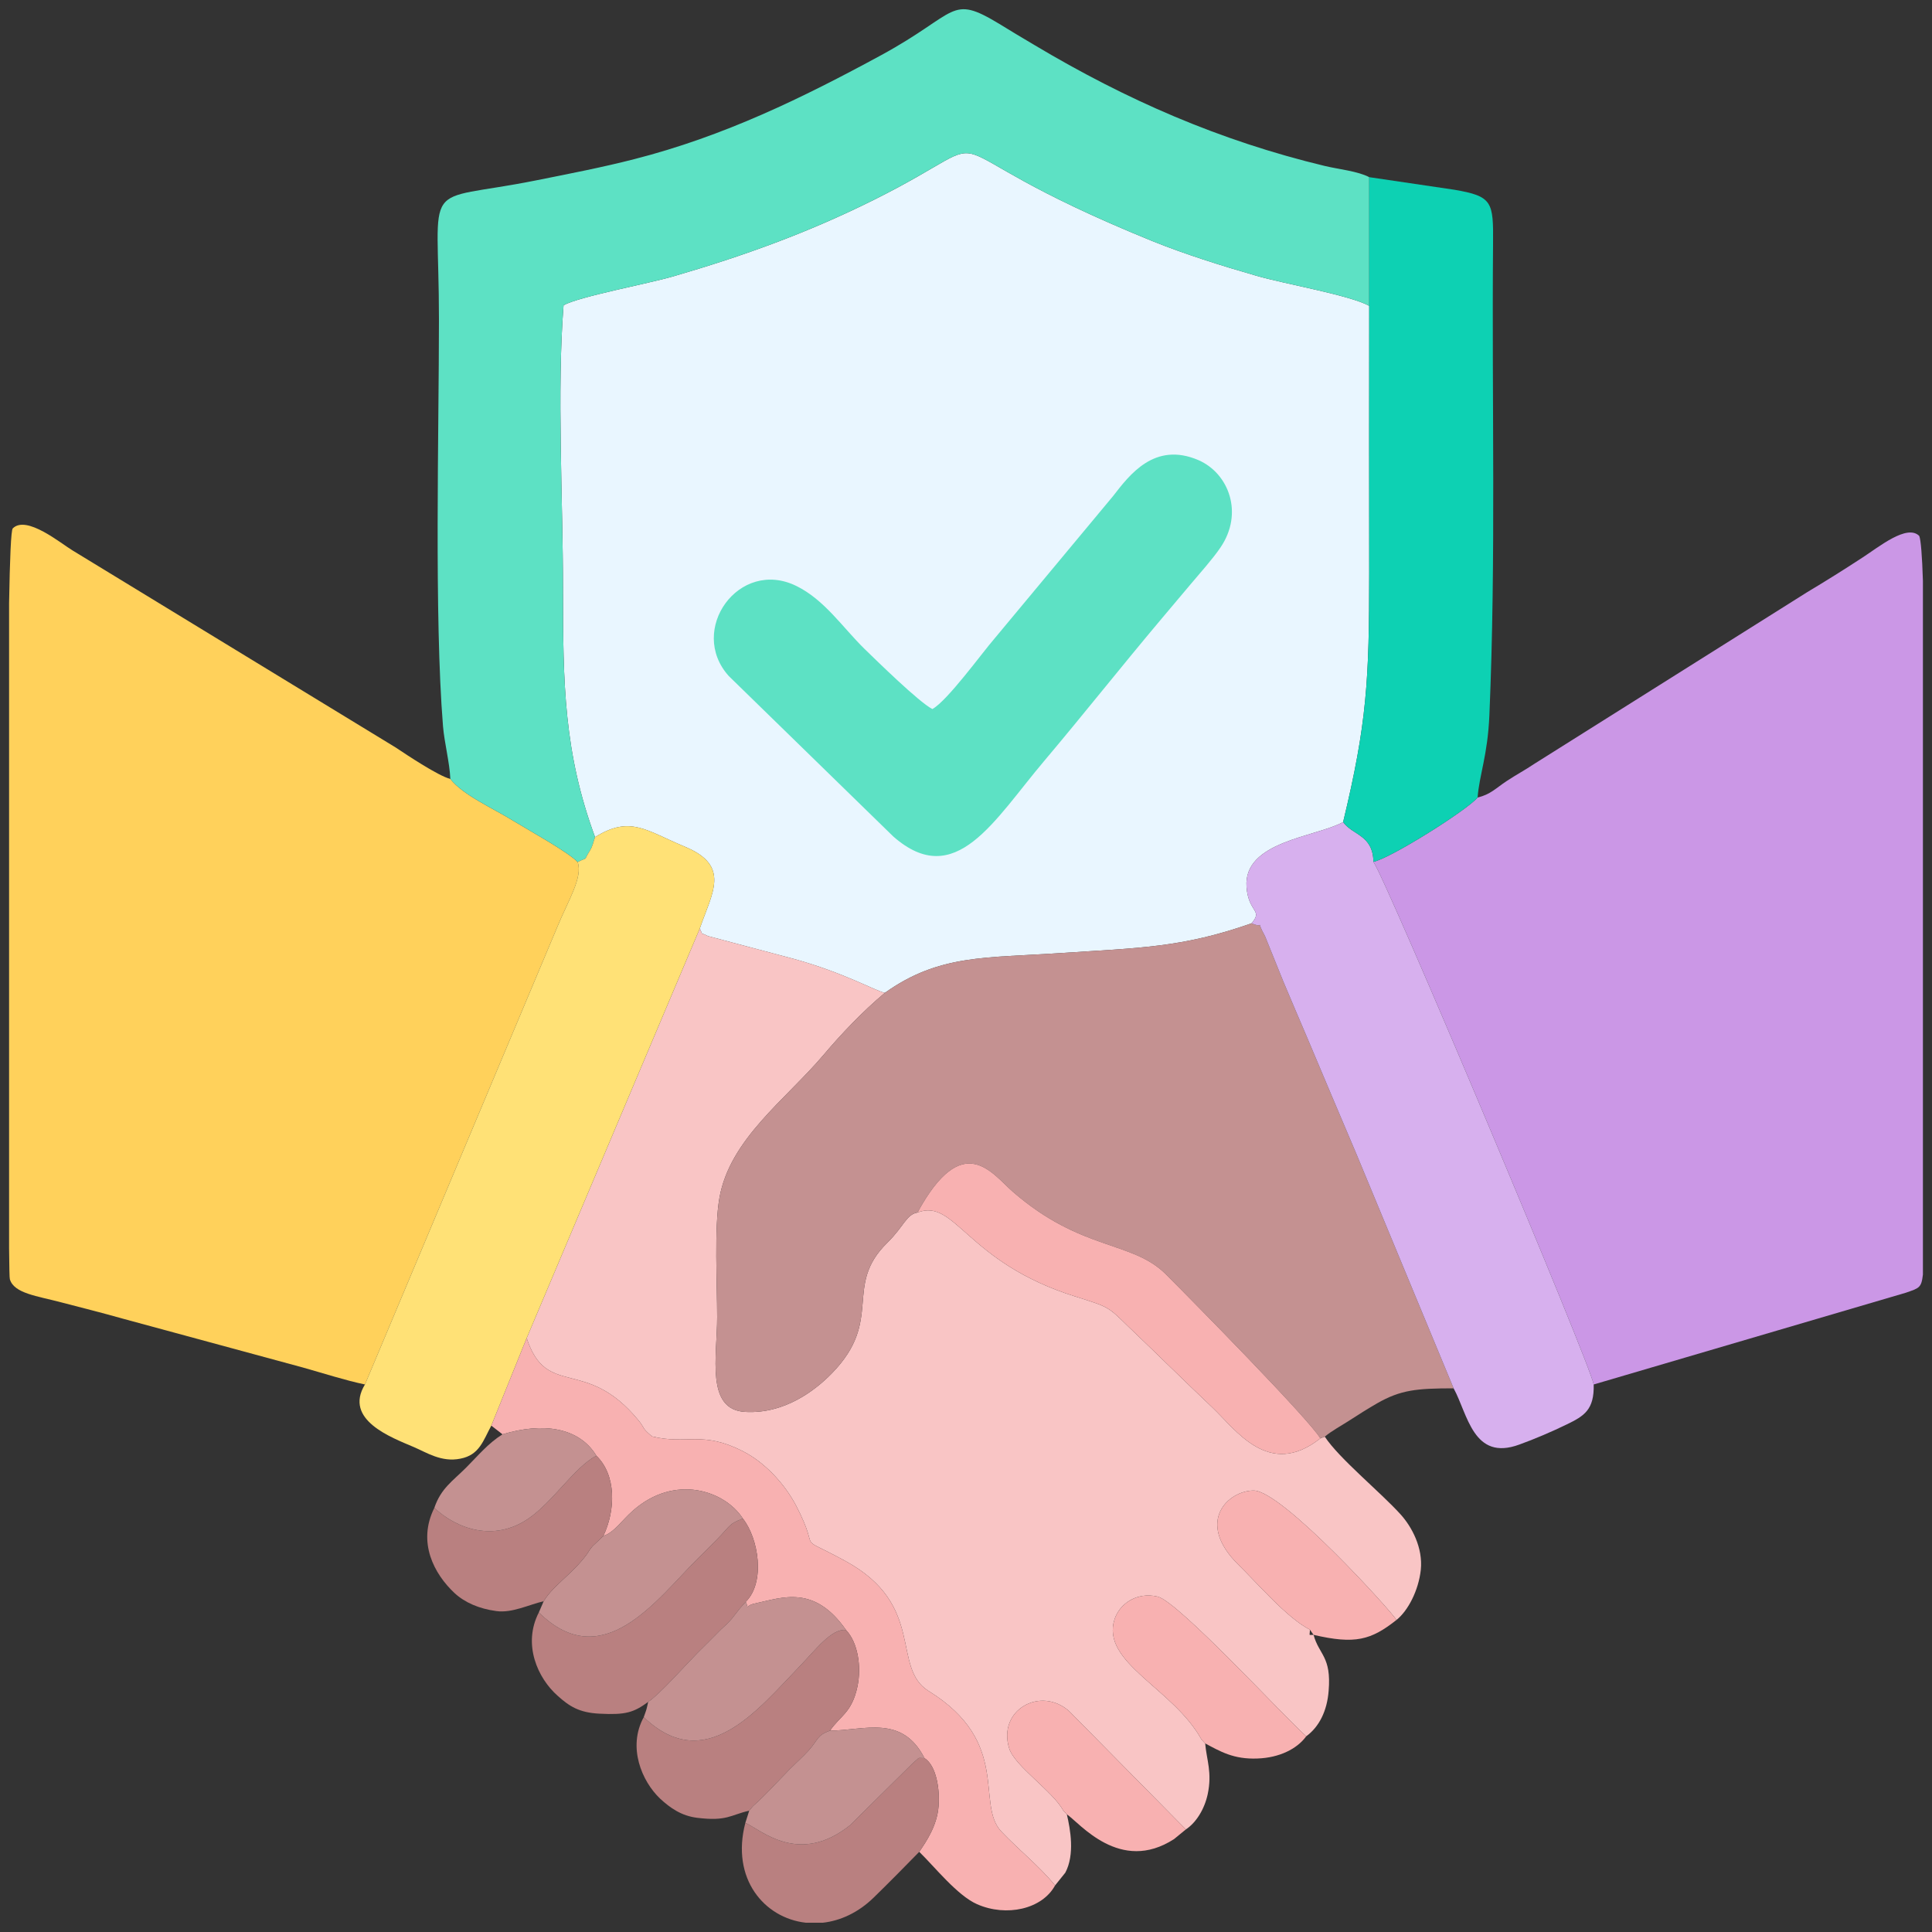
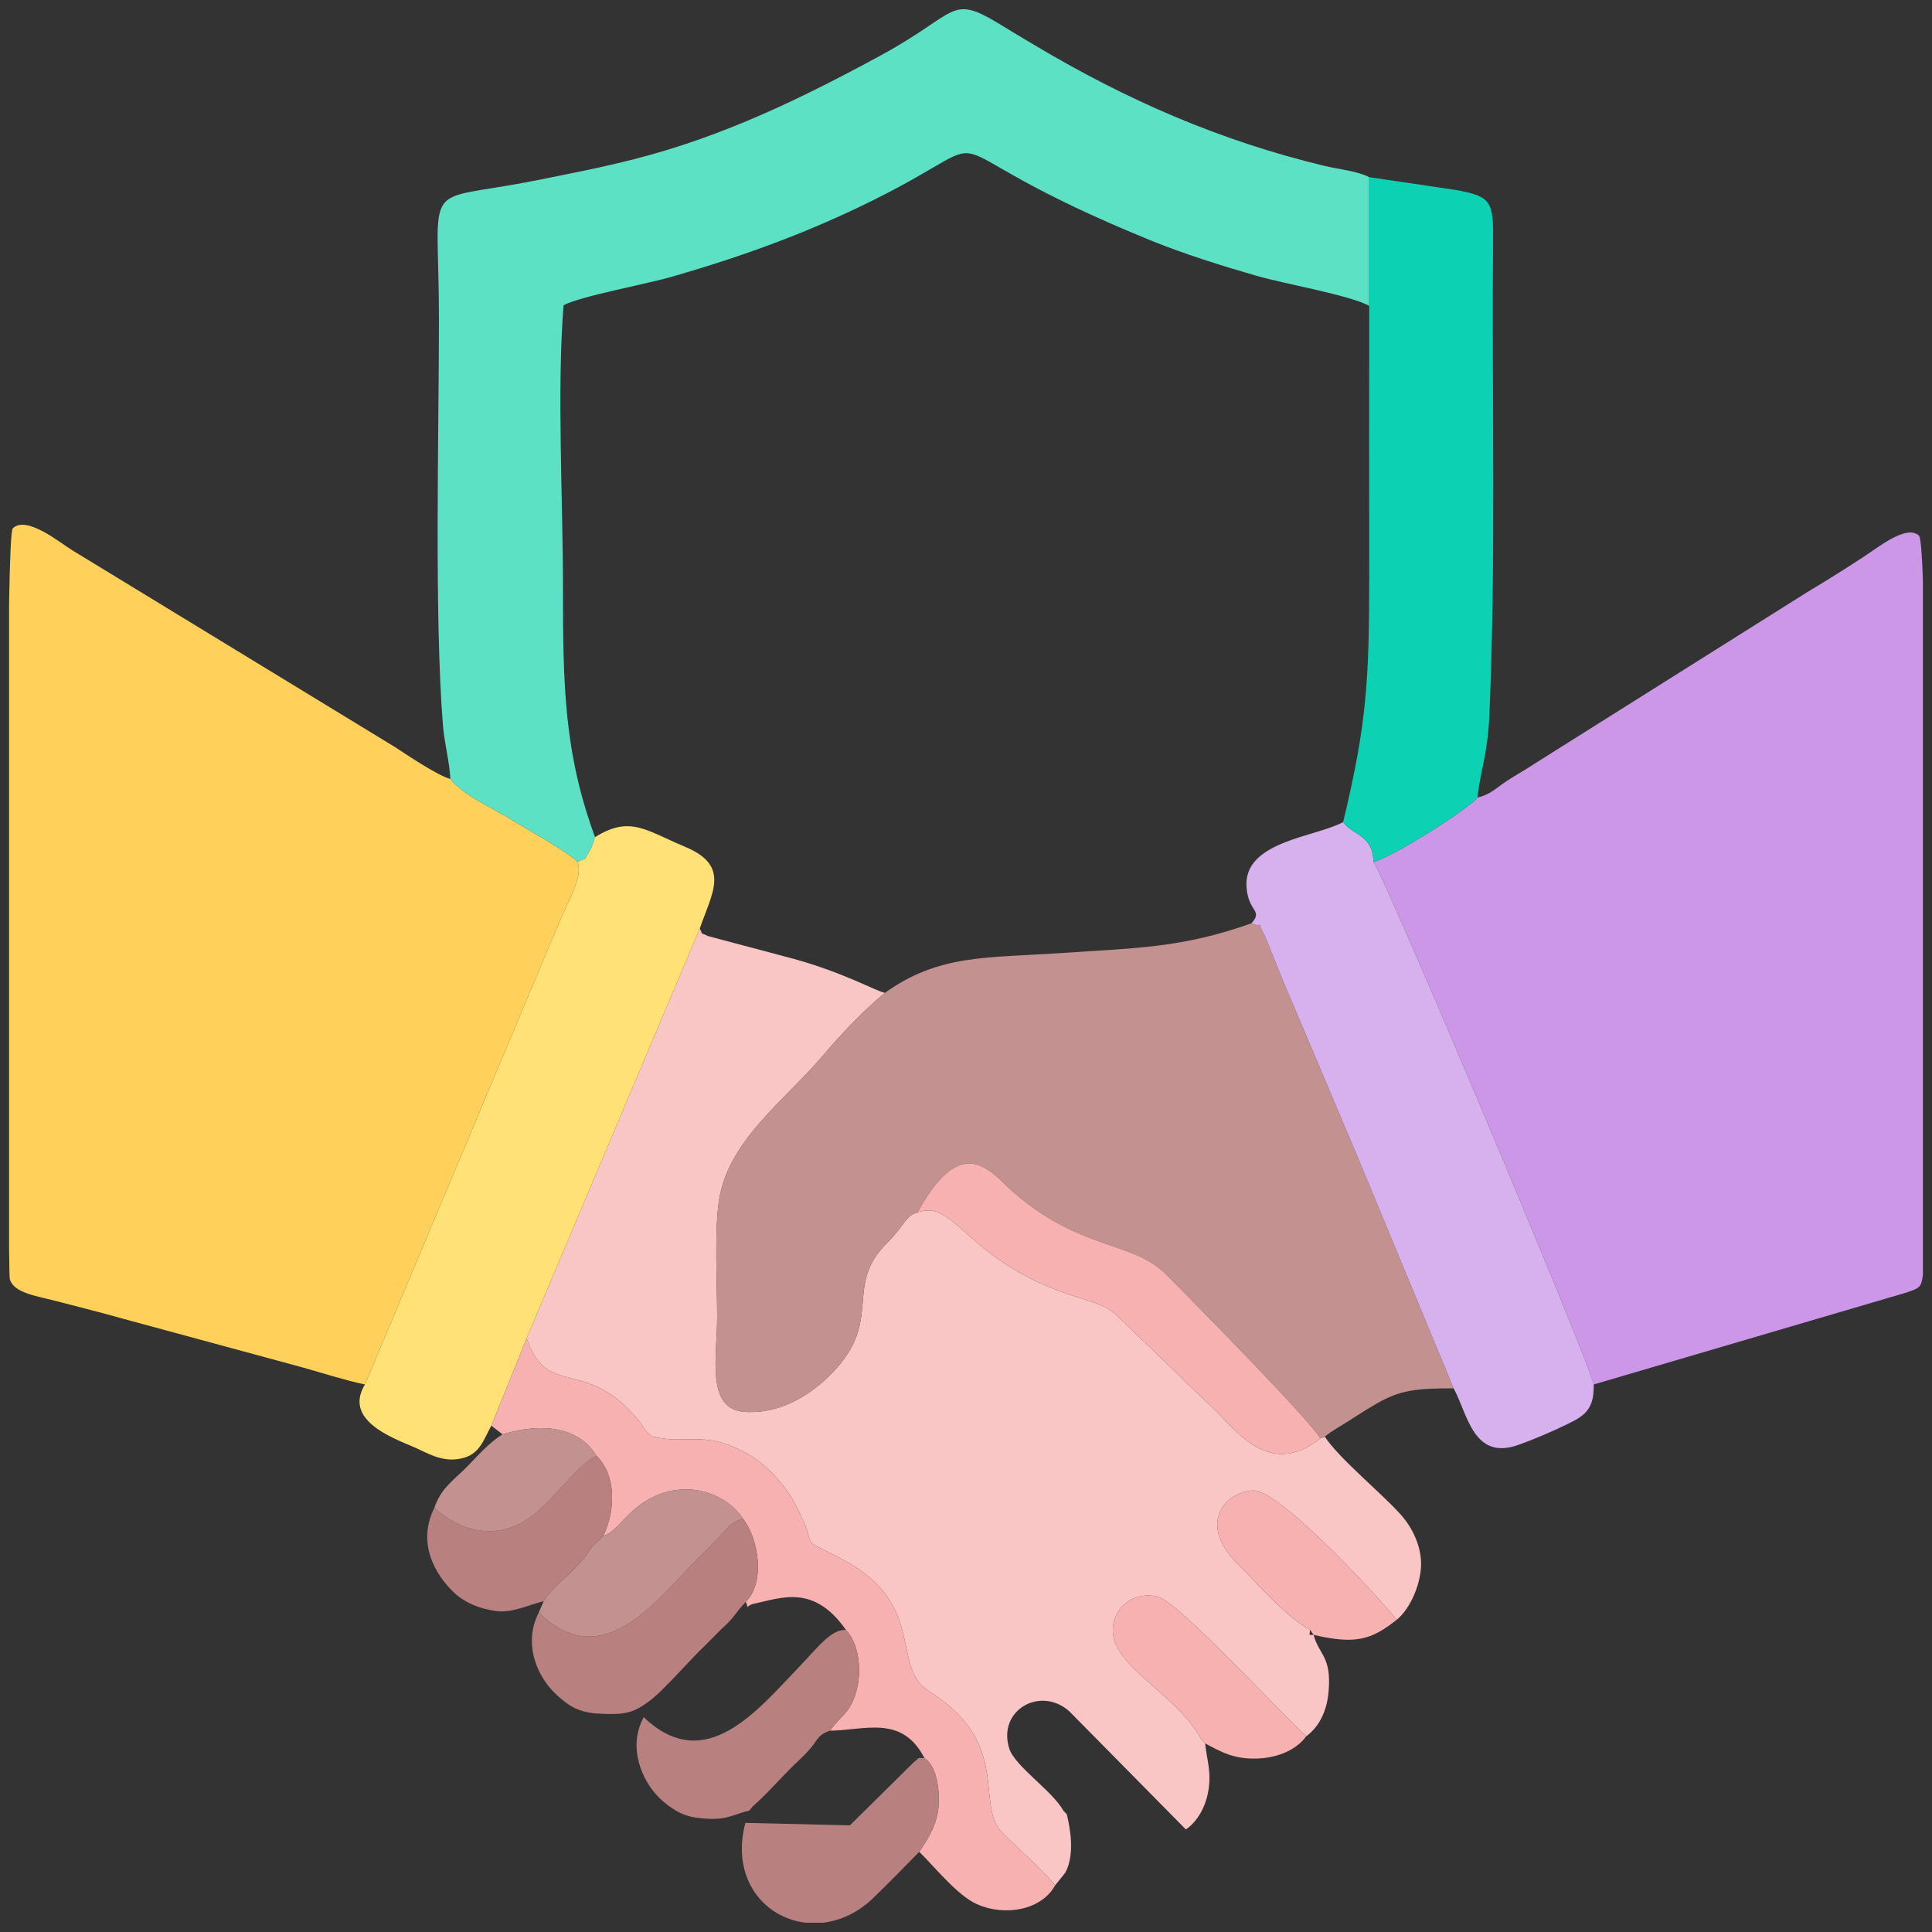
<svg xmlns="http://www.w3.org/2000/svg" xml:space="preserve" width="100px" height="100px" version="1.1" shape-rendering="geometricPrecision" text-rendering="geometricPrecision" image-rendering="optimizeQuality" fill-rule="evenodd" clip-rule="evenodd" viewBox="0 0 100 100">
  <rect x="0" y="0" width="100" height="100" fill="#333333" stroke="none" />
  <g id="Layer_x0020_1">
    <g id="_2488317169280">
-       <path fill="#E9F6FF" d="M30.8 43.33c1.82,-1.14 2.64,-0.34 4.66,0.5 2.37,0.99 1.4,2.37 0.76,4.23 0.21,0.42 -0.03,0.15 0.42,0.39l4.44 1.18c2.61,0.72 4.19,1.64 4.72,1.76 2.8,-2 5.22,-1.8 9.11,-2.06 4.02,-0.27 6.27,-0.27 9.87,-1.54 0.61,-0.71 -0.16,-0.54 -0.26,-1.88 -0.17,-2.37 3.58,-2.58 5,-3.36 1.23,-5.11 1.35,-7.33 1.35,-12.87 0,-4.62 -0.01,-9.24 0,-13.85 -1.02,-0.56 -4.42,-1.14 -5.85,-1.56 -1.84,-0.53 -3.68,-1.11 -5.37,-1.79 -12.94,-5.26 -6.76,-5.95 -14.45,-2.12 -3.4,1.69 -6.69,2.88 -10.37,3.95 -1.31,0.38 -4.86,1.04 -5.66,1.49 -0.35,4.37 -0.03,10.13 -0.03,14.65 0,4.98 0.05,8.51 1.66,12.88z" />
      <path fill="#FFD15B" d="M18.89 71.66l9.95 -23.67c0.56,-1.37 1.34,-2.58 1.06,-3.37 -0.49,-0.52 -2.52,-1.64 -3.34,-2.14 -1.03,-0.64 -2.59,-1.32 -3.25,-2.16 -0.64,-0.17 -2.2,-1.21 -2.83,-1.63l-16.71 -10.19c-0.62,-0.37 -2.4,-1.86 -3.11,-1.15 -0.09,0.09 -0.15,1.56 -0.19,3.87l0 33.38c0.01,0.99 0.02,1.57 0.04,1.61 0.21,0.74 1.42,0.87 2.66,1.2 1.11,0.29 2.04,0.52 3.21,0.85l9.29 2.52c1.07,0.3 2.21,0.67 3.22,0.88z" />
      <path fill="#CB97E6" d="M76.48 41.28c-0.52,0.63 -4.44,3.11 -5.39,3.33 0.72,1.04 11.23,26.01 11.4,27.05l16.16 -4.75c0.68,-0.24 0.8,-0.24 0.88,-0.94l0 -7.85 0 -28.05c-0.04,-1.3 -0.11,-2.15 -0.19,-2.33 -0.63,-0.63 -2.09,0.57 -2.94,1.12 -0.98,0.64 -1.89,1.21 -2.86,1.79l-14.13 8.89c-0.49,0.33 -0.9,0.54 -1.43,0.89 -0.56,0.37 -0.83,0.69 -1.5,0.85z" />
      <path fill="#F9C5C5" d="M27.26 69.26c1.04,3.17 3.05,0.92 5.79,4.26 0.36,0.44 0.13,0.35 0.7,0.83 1.8,0.44 2.59,-0.31 4.69,0.76 1.13,0.57 2.17,1.68 2.77,2.83 1.38,2.66 -0.22,1.35 2.55,2.86 4.2,2.29 2.34,5.51 4.31,6.73 4.3,2.66 2.41,5.85 3.76,7.27 0.94,0.99 1.94,1.76 2.78,2.79l0.53 -0.66c0.5,-0.94 0.26,-2.25 0.08,-3.02l-0.18 -0.19c-0.55,-1.01 -2.5,-2.29 -2.8,-3.21 -0.63,-1.99 1.61,-3.26 3.1,-1.94l6.04 6.12c0.53,-0.35 0.96,-1.04 1.13,-1.82 0.24,-1.13 -0.06,-1.79 -0.13,-2.63l-0.19 -0.2c-1.45,-2.65 -5.23,-3.98 -4.5,-6.23 0.25,-0.77 1.12,-1.43 2.23,-1.17 1.07,0.26 6.51,6.18 7.69,7.23 0.67,-0.49 1.08,-1.31 1.16,-2.35 0.15,-1.79 -0.5,-1.86 -0.78,-2.9 -0.29,0 -0.19,0.07 -0.19,-0.27 -1.18,-0.6 -2.69,-2.37 -3.71,-3.37 -2.25,-2.23 -0.5,-3.83 0.8,-3.83 1.47,0 7.18,6.3 7.39,6.7 0.6,-0.48 1.14,-1.52 1.26,-2.59 0.12,-1.14 -0.46,-2.23 -1.05,-2.88 -1.05,-1.16 -3.18,-2.89 -3.92,-4.02l-0.23 0.09c-2.67,2.11 -4.37,-0.45 -5.59,-1.6 -1.5,-1.42 -2.84,-2.75 -4.34,-4.18 -1.08,-1.05 -1,-1.01 -2.71,-1.55 -5.7,-1.77 -6.24,-5.12 -8.21,-4.36 -0.58,0.1 -0.7,0.71 -1.55,1.55 -2.33,2.27 -0.16,3.99 -2.89,6.78 -0.89,0.91 -2.47,2.1 -4.47,1.99 -2.07,-0.1 -1.46,-2.88 -1.46,-4.9 0,-1.73 -0.16,-4.63 0.12,-6.19 0.54,-3.03 3.42,-5.07 5.38,-7.38 0.91,-1.08 2.05,-2.28 3.18,-3.22 -0.53,-0.12 -2.11,-1.04 -4.72,-1.76l-4.44 -1.18c-0.45,-0.24 -0.21,0.03 -0.42,-0.39l-8.96 21.2z" />
      <path fill="#C49191" d="M45.8 51.39c-1.13,0.94 -2.27,2.14 -3.18,3.22 -1.96,2.31 -4.84,4.35 -5.38,7.38 -0.28,1.56 -0.12,4.46 -0.12,6.19 0,2.02 -0.61,4.8 1.46,4.9 2,0.11 3.58,-1.08 4.47,-1.99 2.73,-2.79 0.56,-4.51 2.89,-6.78 0.85,-0.84 0.97,-1.45 1.55,-1.55 2.35,-4.31 3.84,-2.03 4.94,-1.07 3.55,3.08 6.16,2.51 7.92,4.27 1.32,1.32 7.42,7.51 7.99,8.49l0.23 -0.09c0.39,-0.32 0.8,-0.53 1.28,-0.84 0.49,-0.32 0.99,-0.63 1.44,-0.89 1.21,-0.69 2.04,-0.77 3.95,-0.77l-5.02 -12.1c-0.87,-2.04 -1.68,-3.97 -2.53,-5.98 -0.44,-1.04 -0.85,-1.98 -1.27,-2.99l-0.94 -2.33c-0.56,-1.01 0.07,-0.34 -0.7,-0.67 -3.6,1.27 -5.85,1.27 -9.87,1.54 -3.89,0.26 -6.31,0.06 -9.11,2.06z" />
      <path fill="#5DE1C4" d="M23.31 40.32c0.66,0.84 2.22,1.52 3.25,2.16 0.82,0.5 2.85,1.62 3.34,2.14 0.6,-0.3 0.26,0 0.62,-0.57 0.17,-0.27 0.19,-0.49 0.28,-0.72 -1.61,-4.37 -1.66,-7.9 -1.66,-12.88 0,-4.52 -0.32,-10.28 0.03,-14.65 0.8,-0.45 4.35,-1.11 5.66,-1.49 3.68,-1.07 6.97,-2.26 10.37,-3.95 7.69,-3.83 1.51,-3.14 14.45,2.12 1.69,0.68 3.53,1.26 5.37,1.79 1.43,0.42 4.83,1 5.85,1.56l0 -6.66c-0.58,-0.31 -1.59,-0.41 -2.3,-0.58 -5.45,-1.31 -10.27,-3.42 -15.03,-6.26 -0.66,-0.39 -1.21,-0.72 -1.81,-1.09 -2.58,-1.56 -2.09,-0.58 -6.11,1.61 -4.09,2.22 -8.14,4.2 -12.8,5.39 -1.64,0.42 -3.29,0.74 -5.09,1.1 -6.06,1.21 -5.01,-0.31 -5.01,7.18 0,5.83 -0.25,15.4 0.21,21.07 0.07,0.85 0.34,1.86 0.38,2.73z" />
      <path fill="#FFE176" d="M30.8 43.33c-0.09,0.23 -0.11,0.45 -0.28,0.72 -0.36,0.57 -0.02,0.27 -0.62,0.57 0.28,0.79 -0.5,2 -1.06,3.37l-9.95 23.67c-1.12,1.84 1.39,2.75 2.53,3.24 0.66,0.28 1.43,0.8 2.41,0.6 0.99,-0.19 1.18,-0.94 1.6,-1.71l1.83 -4.53 8.96 -21.2c0.64,-1.86 1.61,-3.24 -0.76,-4.23 -2.02,-0.84 -2.84,-1.64 -4.66,-0.5z" />
      <path fill="#D7B0EE" d="M64.78 47.79c0.77,0.33 0.14,-0.34 0.7,0.67l0.94 2.33c0.42,1.01 0.83,1.95 1.27,2.99 0.85,2.01 1.66,3.94 2.53,5.98l5.02 12.1c0.73,1.33 1.01,3.79 3.4,2.91 0.78,-0.28 1.69,-0.67 2.45,-1.04 0.91,-0.44 1.43,-0.76 1.4,-2.07 -0.17,-1.04 -10.68,-26.01 -11.4,-27.05 -0.03,-1.41 -1.08,-1.37 -1.57,-2.06 -1.42,0.78 -5.17,0.99 -5,3.36 0.1,1.34 0.87,1.17 0.26,1.88z" />
      <path fill="#0DD1B3" d="M70.87 15.83c-0.01,4.61 0,9.23 0,13.85 0,5.54 -0.12,7.76 -1.35,12.87 0.49,0.69 1.54,0.65 1.57,2.06 0.95,-0.22 4.87,-2.7 5.39,-3.33 0.09,-1.18 0.52,-2.18 0.61,-4.25 0.35,-8.2 0.12,-16.17 0.19,-24.39 0.02,-2.2 -0.02,-2.48 -2.01,-2.82l-4.4 -0.65 0 6.66z" />
-       <path fill="#5DE1C4" d="M48.26 36.7c-0.69,-0.35 -2.87,-2.49 -3.52,-3.12 -1.14,-1.12 -2.06,-2.53 -3.52,-3.25 -2.97,-1.46 -5.64,2.28 -3.5,4.66l8.52 8.31c3.22,2.82 5.21,-0.85 7.83,-3.94 2.05,-2.43 3.96,-4.85 6.04,-7.32 0.59,-0.7 0.88,-1.05 1.5,-1.78 0.47,-0.56 1.17,-1.34 1.56,-1.92 1.21,-1.77 0.44,-3.83 -1.13,-4.52 -2.29,-0.99 -3.59,0.78 -4.43,1.86l-6.15 7.39c-0.61,0.7 -2.42,3.2 -3.2,3.63z" />
      <path fill="#F8B1B1" d="M25.43 73.79l0.58 0.45c2.09,-0.63 3.96,-0.37 4.86,1.11 1.03,1 1,2.8 0.36,4.15 0.56,-0.18 0.95,-0.8 1.52,-1.3 2.16,-1.92 4.76,-1.06 5.7,0.4 0.81,1.02 1.18,3.29 0.15,4.31 0.2,0.46 -0.07,0.2 0.46,0.09 1.44,-0.31 3.08,-0.99 4.73,1.37 0.61,0.64 0.81,1.89 0.59,2.93 -0.29,1.36 -0.9,1.51 -1.42,2.28 1.8,-0.02 3.73,-0.84 4.89,1.42 0.62,0.39 0.8,1.62 0.73,2.49 -0.08,1.01 -0.62,1.8 -1,2.36 0.8,0.78 1.97,2.26 2.99,2.71 1.52,0.67 3.37,0.26 4.04,-0.97 -0.84,-1.03 -1.84,-1.8 -2.78,-2.79 -1.35,-1.42 0.54,-4.61 -3.76,-7.27 -1.97,-1.22 -0.11,-4.44 -4.31,-6.73 -2.77,-1.51 -1.17,-0.2 -2.55,-2.86 -0.6,-1.15 -1.64,-2.26 -2.77,-2.83 -2.1,-1.07 -2.89,-0.32 -4.69,-0.76 -0.57,-0.48 -0.34,-0.39 -0.7,-0.83 -2.74,-3.34 -4.75,-1.09 -5.79,-4.26l-1.83 4.53z" />
      <path fill="#F8B1B1" d="M47.49 62.76c1.97,-0.76 2.51,2.59 8.21,4.36 1.71,0.54 1.63,0.5 2.71,1.55 1.5,1.43 2.84,2.76 4.34,4.18 1.22,1.15 2.92,3.71 5.59,1.6 -0.57,-0.98 -6.67,-7.17 -7.99,-8.49 -1.76,-1.76 -4.37,-1.19 -7.92,-4.27 -1.1,-0.96 -2.59,-3.24 -4.94,1.07z" />
      <path fill="#B98080" d="M27.89 83.46c-0.85,1.65 -0.06,3.4 0.97,4.31 0.61,0.55 1.12,0.88 2.18,0.93 1.34,0.07 1.76,-0.06 2.51,-0.61 0.61,-0.41 1.88,-1.85 2.52,-2.5 0.47,-0.46 0.79,-0.79 1.26,-1.26 0.19,-0.18 0.36,-0.32 0.56,-0.56l0.36 -0.46c0.03,-0.04 0.07,-0.09 0.11,-0.13l0.24 -0.27c1.03,-1.02 0.66,-3.29 -0.15,-4.31 -0.74,0.29 -0.6,0.32 -1.33,1.07 -0.4,0.41 -0.67,0.67 -1.07,1.07 -2.06,2.06 -4.86,5.98 -8.16,2.72z" />
      <path fill="#B98080" d="M33.32 88.88c-0.85,1.55 -0.1,3.32 0.85,4.22 0.52,0.48 1.1,0.89 1.92,0.99 1.54,0.19 1.72,-0.15 2.69,-0.37l0.19 -0.23c0.68,-0.6 1.24,-1.24 1.91,-1.92 0.35,-0.35 0.65,-0.61 0.97,-0.96 0.5,-0.55 0.42,-0.79 1.11,-1.03 0.52,-0.77 1.13,-0.92 1.42,-2.28 0.22,-1.04 0.02,-2.29 -0.59,-2.93 -0.75,-0.09 -1.57,1.02 -2.41,1.89 -2.16,2.24 -4.87,5.68 -8.06,2.62z" />
-       <path fill="#B98080" d="M38.58 94.35c-0.76,2.89 0.98,4.93 3.13,5.17l0.88 0c0.89,-0.1 1.82,-0.51 2.63,-1.3 0.84,-0.82 1.51,-1.5 2.36,-2.37 0.38,-0.56 0.92,-1.35 1,-2.36 0.07,-0.87 -0.11,-2.1 -0.73,-2.49 -0.44,-0.01 -0.2,-0.05 -0.55,0.21l-3.31 3.27c-2.64,2.1 -4.59,0.24 -5.41,-0.13z" />
+       <path fill="#B98080" d="M38.58 94.35c-0.76,2.89 0.98,4.93 3.13,5.17l0.88 0c0.89,-0.1 1.82,-0.51 2.63,-1.3 0.84,-0.82 1.51,-1.5 2.36,-2.37 0.38,-0.56 0.92,-1.35 1,-2.36 0.07,-0.87 -0.11,-2.1 -0.73,-2.49 -0.44,-0.01 -0.2,-0.05 -0.55,0.21l-3.31 3.27z" />
      <path fill="#C49191" d="M31.23 79.5l-0.56 0.53c-0.17,0.2 -0.22,0.32 -0.31,0.44 -0.77,1.03 -1.72,1.58 -2.22,2.41l-0.25 0.58c3.3,3.26 6.1,-0.66 8.16,-2.72 0.4,-0.4 0.67,-0.66 1.07,-1.07 0.73,-0.75 0.59,-0.78 1.33,-1.07 -0.94,-1.46 -3.54,-2.32 -5.7,-0.4 -0.57,0.5 -0.96,1.12 -1.52,1.3z" />
      <path fill="#B98080" d="M22.48 78.05c-0.89,1.78 -0.01,3.42 1.05,4.41 0.52,0.48 1.26,0.81 2.17,0.93 0.81,0.11 1.69,-0.34 2.44,-0.51 0.5,-0.83 1.45,-1.38 2.22,-2.41 0.09,-0.12 0.14,-0.24 0.31,-0.44l0.56 -0.53c0.64,-1.35 0.67,-3.15 -0.36,-4.15 -1.12,0.57 -2.25,2.39 -3.53,3.26 -1.78,1.21 -3.69,0.53 -4.86,-0.56z" />
      <path fill="#F8B1B1" d="M62.19 90.04l0.19 0.2c0.78,0.41 1.46,0.83 2.71,0.78 1.12,-0.04 2.04,-0.49 2.52,-1.15 -1.18,-1.05 -6.62,-6.97 -7.69,-7.23 -1.11,-0.26 -1.98,0.4 -2.23,1.17 -0.73,2.25 3.05,3.58 4.5,6.23z" />
-       <path fill="#C49191" d="M38.6 82.91l-0.24 0.27c-0.04,0.04 -0.08,0.09 -0.11,0.13l-0.36 0.46c-0.2,0.24 -0.37,0.38 -0.56,0.56 -0.47,0.47 -0.79,0.8 -1.26,1.26 -0.64,0.65 -1.91,2.09 -2.52,2.5 -0.11,0.48 -0.06,0.31 -0.23,0.79 3.19,3.06 5.9,-0.38 8.06,-2.62 0.84,-0.87 1.66,-1.98 2.41,-1.89 -1.65,-2.36 -3.29,-1.68 -4.73,-1.37 -0.53,0.11 -0.26,0.37 -0.46,-0.09z" />
      <path fill="#F8B1B1" d="M67.8 84.35l0.19 0.27c2.15,0.5 2.97,0.27 4.29,-0.77 -0.21,-0.4 -5.92,-6.7 -7.39,-6.7 -1.3,0 -3.05,1.6 -0.8,3.83 1.02,1 2.53,2.77 3.71,3.37z" />
-       <path fill="#F8B1B1" d="M55.04 93.72l0.18 0.19c0.66,0.44 2.75,3.09 5.55,1.28l0.61 -0.5 -6.04 -6.12c-1.49,-1.32 -3.73,-0.05 -3.1,1.94 0.3,0.92 2.25,2.2 2.8,3.21z" />
-       <path fill="#C49191" d="M42.96 89.58c-0.69,0.24 -0.61,0.48 -1.11,1.03 -0.32,0.35 -0.62,0.61 -0.97,0.96 -0.67,0.68 -1.23,1.32 -1.91,1.92l-0.19 0.23 -0.2 0.63c0.82,0.37 2.77,2.23 5.41,0.13l3.31 -3.27c0.35,-0.26 0.11,-0.22 0.55,-0.21 -1.16,-2.26 -3.09,-1.44 -4.89,-1.42z" />
      <path fill="#C49191" d="M26.01 74.24c-0.75,0.47 -1.25,1.09 -1.89,1.73 -0.69,0.69 -1.3,1.07 -1.64,2.08 1.17,1.09 3.08,1.77 4.86,0.56 1.28,-0.87 2.41,-2.69 3.53,-3.26 -0.9,-1.48 -2.77,-1.74 -4.86,-1.11z" />
    </g>
  </g>
</svg>